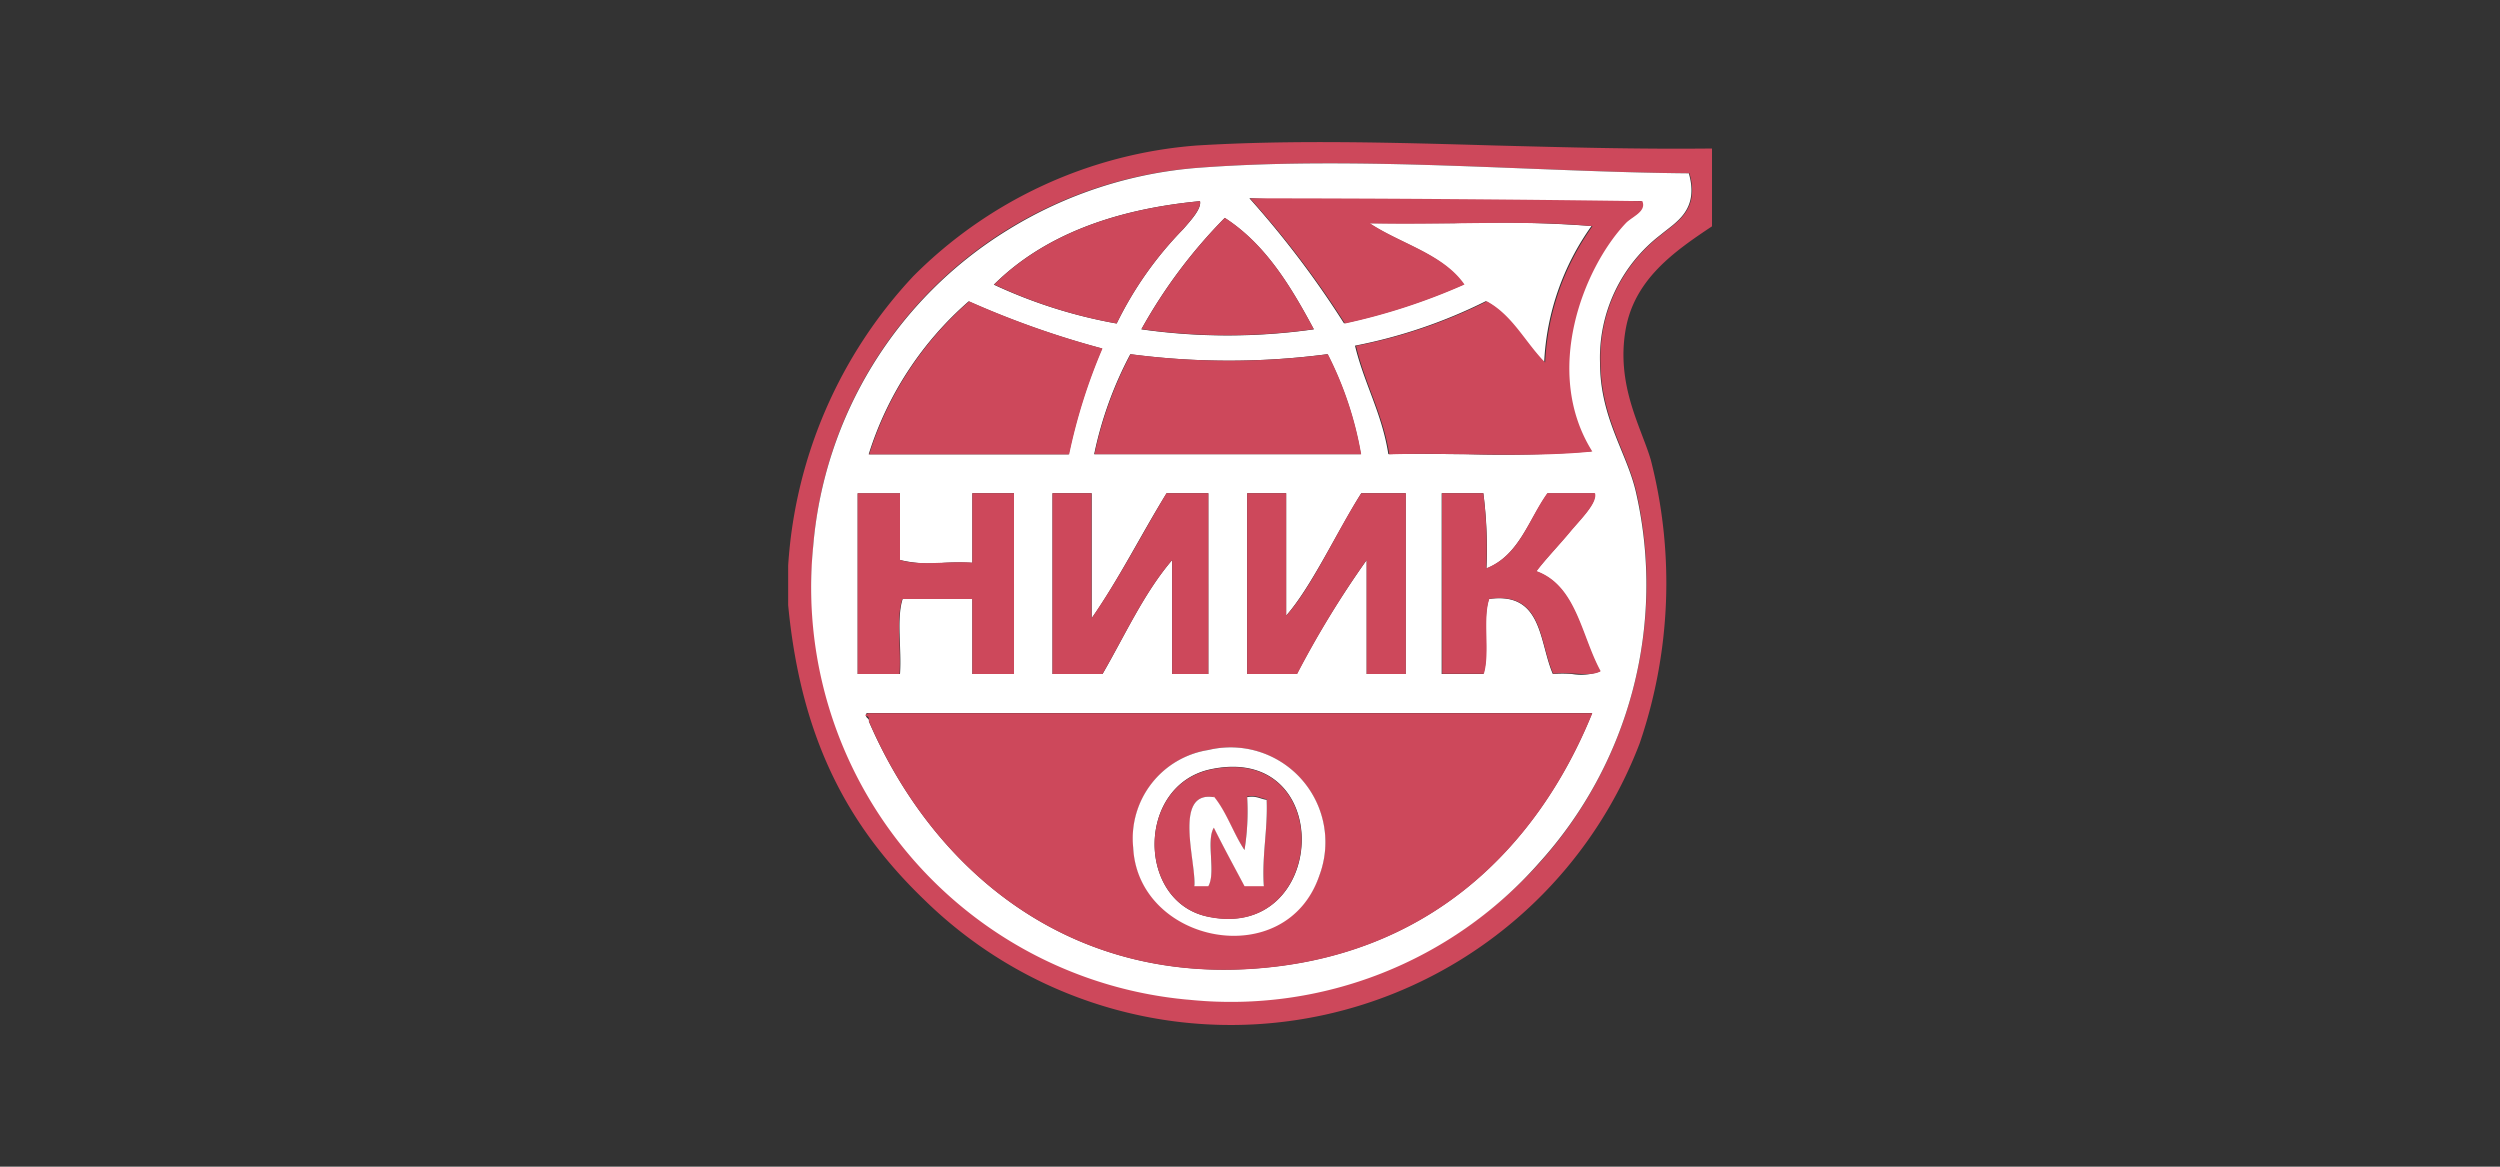
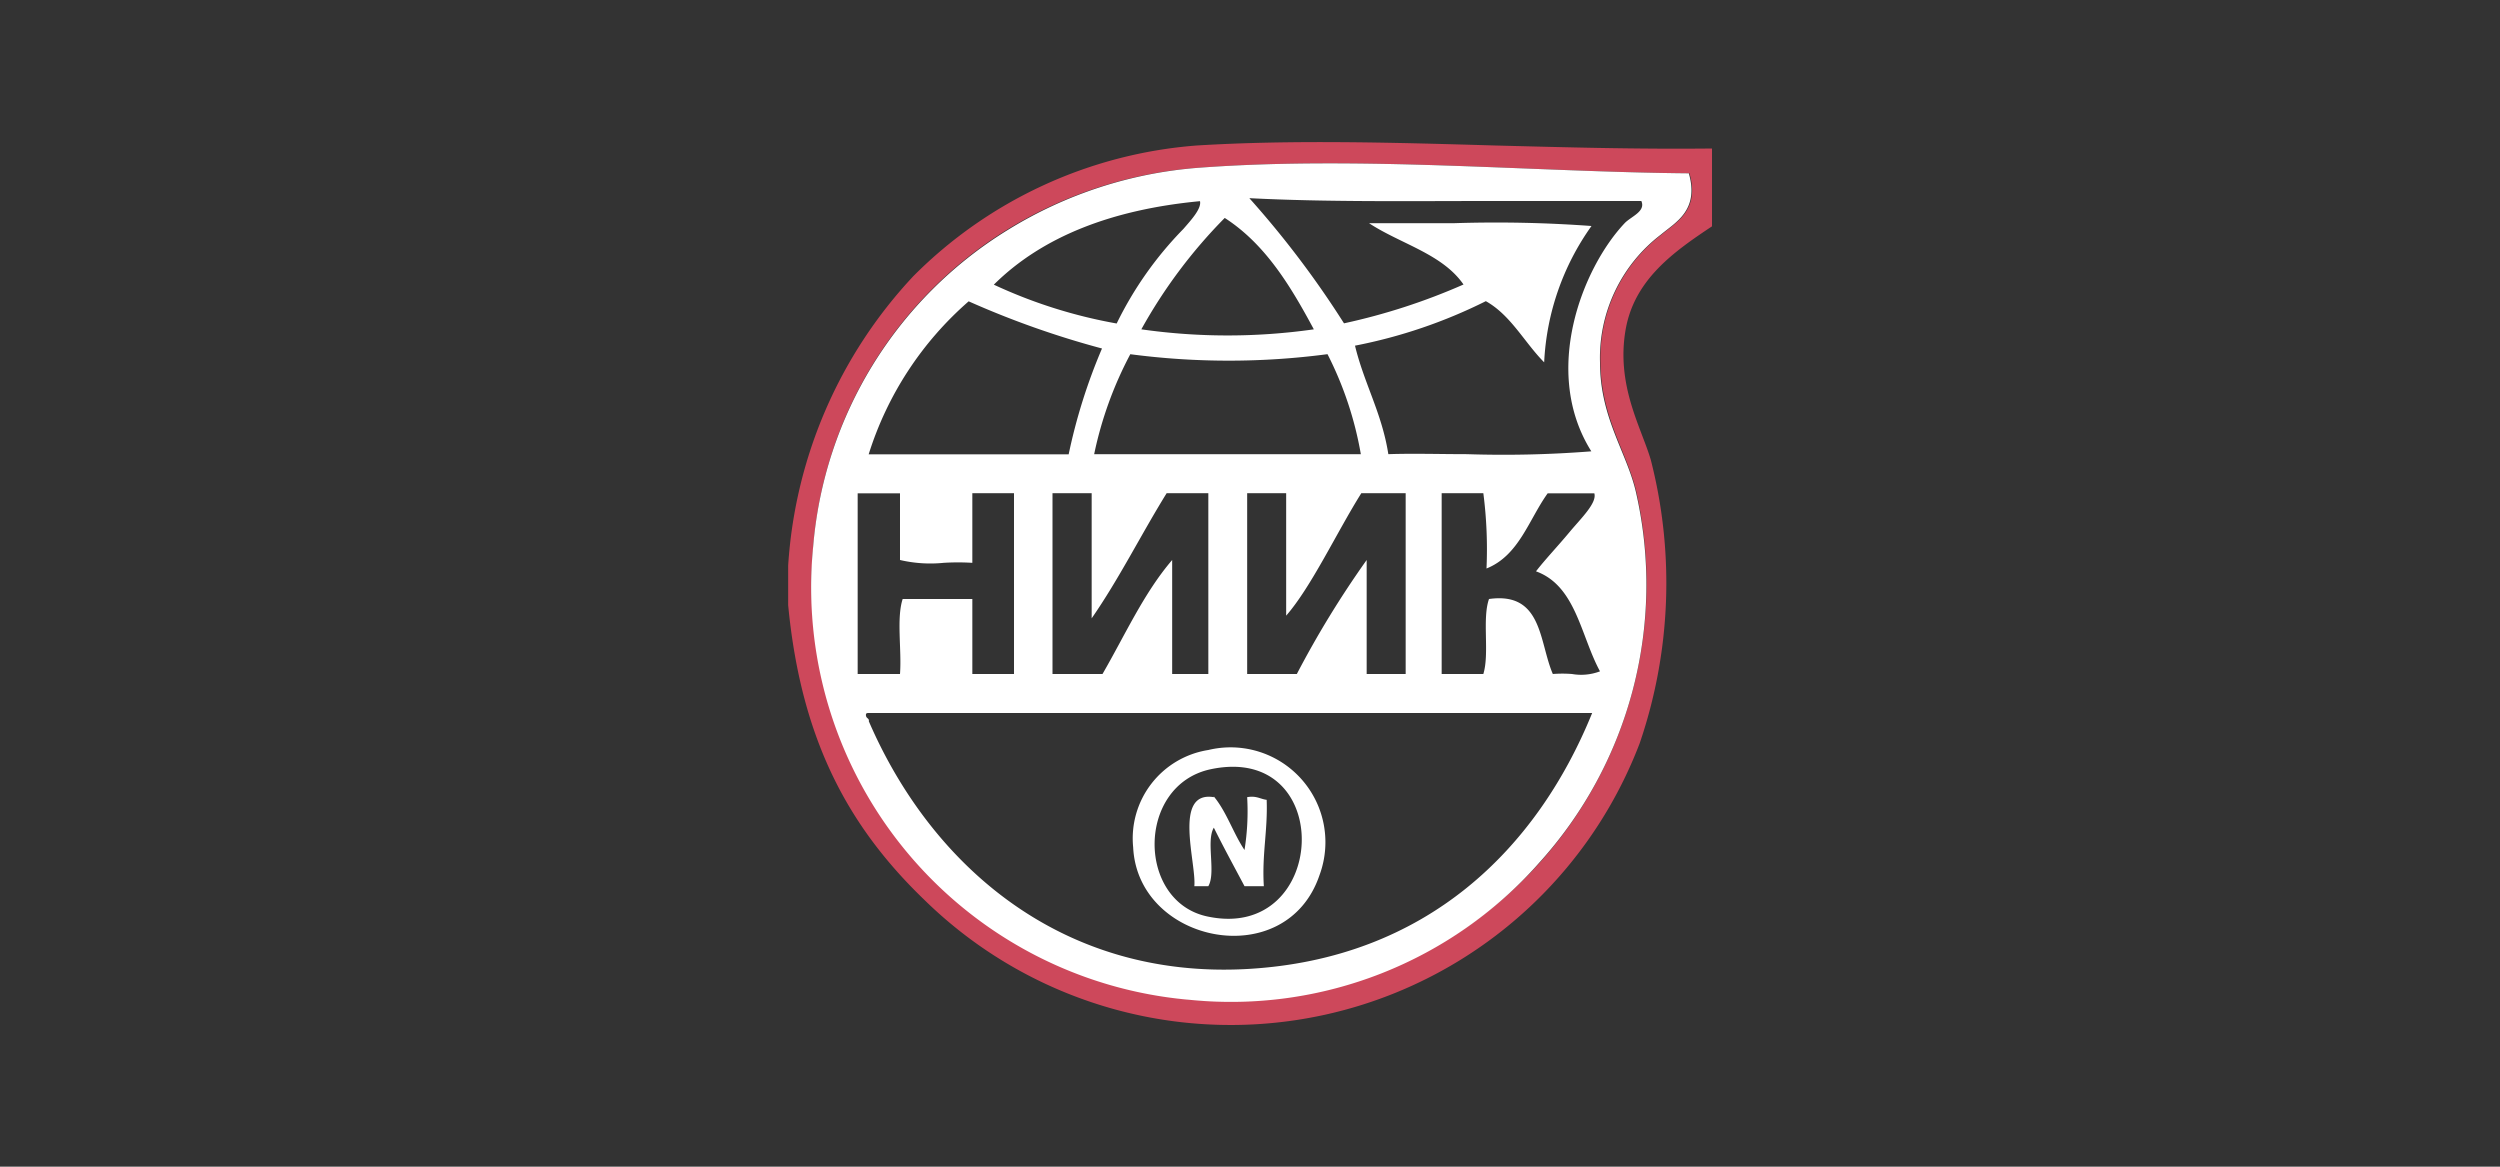
<svg xmlns="http://www.w3.org/2000/svg" id="Слой_1" data-name="Слой 1" viewBox="0 0 150 70">
  <rect x="0" y="0" width="150" height="70" fill="#333333" stroke="none" />
  <defs>
    <style>.cls-1{fill:#cd485b}.cls-2{fill:#fff}</style>
  </defs>
  <path class="cls-1" d="M72 10.06a25.41 25.41 0 0 0-11.51 3.68 24.69 24.69 0 0 0-11.69 19 25.05 25.05 0 1 0 49.4-3.15c-.54-2.43-2.14-4.48-2.17-7.84a9.3 9.3 0 0 1 3.67-7.68c.88-.74 2.3-1.45 1.67-3.67C92 10.32 81.66 9.35 72 10.06M47.29 36.27v-2.34a28 28 0 0 1 7.51-17.36 26.88 26.88 0 0 1 17-7.84c5.72-.35 11.73-.18 17.92 0 4.24.11 8.58.23 13 .18v4.67c-2.32 1.54-4.65 3.2-5.18 6.18-.59 3.37.94 5.89 1.51 7.84a29.73 29.73 0 0 1-.67 17A26.26 26.26 0 0 1 55.47 54c-4.5-4.33-7.4-9.52-8.18-17.69" />
  <path class="cls-2" d="M52.13 42.78c-.1 0-.2 0-.17.17s.2.14.17.33c3.72 8.6 11.5 15.48 22.7 14.86 10.77-.6 17.39-7.21 20.7-15.36h-43.4m34.39-2.34H89c.38-1.23-.08-3.31.34-4.5 3.22-.45 3 2.58 3.83 4.5a7.34 7.34 0 0 1 1.15 0 3.18 3.18 0 0 0 1.68-.16c-1.16-2.13-1.44-5.13-3.84-6 .53-.69 1.31-1.51 2-2.34s1.67-1.76 1.5-2.34h-2.8c-1.14 1.59-1.72 3.73-3.67 4.51a26.1 26.1 0 0 0-.19-4.52h-2.5v10.85m-11.69 0h3A58.53 58.53 0 0 1 82 33.6v6.84h2.34V29.59h-2.66c-1.48 2.36-3 5.62-4.51 7.35v-7.35h-2.34v10.85m-11.68 0h3c1.35-2.33 2.48-4.86 4.18-6.84v6.84h2.17V29.59H70c-1.53 2.47-2.86 5.15-4.5 7.51v-7.51h-2.35v10.85m-11.69 0H54c.11-1.45-.22-3.33.16-4.5h4.18v4.5h2.5V29.59h-2.5v4.18a14.09 14.09 0 0 0-1.72 0A8 8 0 0 1 54 33.6v-4h-2.54v10.84m16.36-19.19a22.58 22.58 0 0 0-2.17 6h16a21.14 21.14 0 0 0-2-6 45.2 45.2 0 0 1-11.85 0m-9.68-3.17a20.16 20.16 0 0 0-6 9.18h12a33.72 33.72 0 0 1 2-6.35 53.93 53.93 0 0 1-8-2.83m15.36-5a30.64 30.64 0 0 0-5 6.68 36.62 36.62 0 0 0 10.35 0c-1.4-2.61-2.91-5.11-5.34-6.68m-13.86 4A29.74 29.74 0 0 0 67 19.41a21.67 21.67 0 0 1 4-5.67c.46-.53 1.1-1.22 1-1.67-5.28.5-9.45 2.12-12.36 5m21 2.33a37.43 37.43 0 0 0 7.17-2.33c-1.27-1.84-3.79-2.44-5.67-3.68h5.15a78.54 78.54 0 0 1 8.2.17 15.32 15.32 0 0 0-2.84 8.18c-1.19-1.2-2-2.83-3.5-3.67a30.59 30.59 0 0 1-7.85 2.67c.55 2.28 1.62 4.06 2 6.51 1.52-.05 3.12 0 4.71 0a67.41 67.41 0 0 0 7.47-.17c-3-4.77-.54-11 2-13.69.38-.4 1.28-.7 1-1.33h-9c-4.93 0-9.86.07-14.52-.17a57.12 57.12 0 0 1 5.68 7.51m20.69-9c.63 2.22-.79 2.93-1.67 3.67A9.3 9.3 0 0 0 96 21.75c0 3.36 1.63 5.41 2.17 7.84a24.87 24.87 0 0 1-5.84 22.2A24.65 24.65 0 0 1 71.49 60a24.84 24.84 0 0 1-22.7-27.21 24.69 24.69 0 0 1 11.69-19A25.42 25.42 0 0 1 72 10.06c9.66-.71 20 .26 29.37.34" />
-   <path class="cls-1" d="M75 11.9c7.55 0 15.74.06 23.54.17.27.63-.63.93-1 1.33-2.54 2.69-5 8.92-2 13.69-3.73.39-8.18.05-12.18.17-.39-2.45-1.46-4.23-2-6.51a30.59 30.59 0 0 0 7.85-2.67c1.55.83 2.31 2.47 3.5 3.67a15.32 15.32 0 0 1 2.84-8.18c-4.12-.39-9-.06-13.35-.17 1.88 1.24 4.4 1.84 5.67 3.67a36.75 36.75 0 0 1-7.17 2.34A57.12 57.12 0 0 0 75 11.9m-3 .17c.09.45-.55 1.14-1 1.67a21.67 21.67 0 0 0-4 5.67 29.33 29.33 0 0 1-7.35-2.34c2.91-2.88 7.08-4.5 12.36-5m6.83 7.68a37 37 0 0 1-10.35 0 30.88 30.88 0 0 1 5-6.68c2.43 1.57 3.94 4.07 5.34 6.68m-12.68 1.16a33.72 33.72 0 0 0-2 6.35h-12a20.16 20.16 0 0 1 6-9.18 53.93 53.93 0 0 0 8 2.83m13.52.34a21.14 21.14 0 0 1 2 6h-16a22.93 22.93 0 0 1 2.17-6 45.2 45.2 0 0 0 11.85 0m-28.23 8.34H54v4c1.11.39 3 .06 4.34.17v-4.17h2.5v10.85h-2.5v-4.5h-4.2c-.39 1.17-.06 3.06-.17 4.5h-2.51zm11.69 0h2.34v7.51c1.64-2.36 3-5 4.5-7.51h2.51v10.85h-2.17V33.6c-1.7 2-2.83 4.51-4.18 6.84h-3zm11.68 0h2.34v7.35c1.56-1.73 3-5 4.51-7.35h2.67v10.85H82V33.6a58.53 58.53 0 0 0-4.17 6.84h-3zm11.69 0H89a26.1 26.1 0 0 1 .17 4.51c2-.78 2.53-2.92 3.67-4.51h2.86c.17.58-.87 1.58-1.5 2.34s-1.48 1.64-2 2.34c2.4.88 2.68 3.88 3.84 6-.61.38-1.94 0-2.84.16-.86-1.92-.61-4.95-3.84-4.5-.41 1.19.05 3.27-.33 4.5h-2.5zM68 50.79c.28 5.79 9.14 7.57 11.18 1.67A5.69 5.69 0 0 0 72.5 45a5.37 5.37 0 0 0-4.5 5.79m27.54-8c-3.31 8.15-9.93 14.76-20.7 15.36-11.2.62-19-6.26-22.7-14.86 0-.19 0-.3-.16-.33s.06-.16.16-.17z" />
  <path class="cls-2" d="M72.5 55c7.2 1.48 7.69-10.42.16-8.85-4.5.94-4.47 8-.16 8.85m0-10a5.69 5.69 0 0 1 6.67 7.51c-2 5.9-10.9 4.11-11.18-1.67A5.37 5.37 0 0 1 72.5 45" />
-   <path class="cls-1" d="M71.66 53.13h.84c.47-.81-.15-2.71.33-3.51.59 1.19 1.22 2.34 1.84 3.51h1.16c-.12-1.91.24-3.33.17-5.18-.39-.05-.62-.26-1.17-.16a14.66 14.66 0 0 1-.16 3.21c-.7-1-1.08-2.26-1.84-3.17-2.47-.4-1 4-1.17 5.34m1-7c7.53-1.57 7 10.33-.16 8.84-4.31-.88-4.34-7.9.16-8.84" />
  <path class="cls-2" d="M72.83 47.79C73.59 48.7 74 50 74.67 51a14.66 14.66 0 0 0 .16-3.17c.55-.1.78.11 1.17.16.07 1.85-.29 3.27-.17 5.18h-1.16c-.62-1.17-1.25-2.32-1.84-3.51-.48.8.14 2.7-.33 3.51h-.84c.13-1.39-1.3-5.74 1.17-5.34" />
</svg>